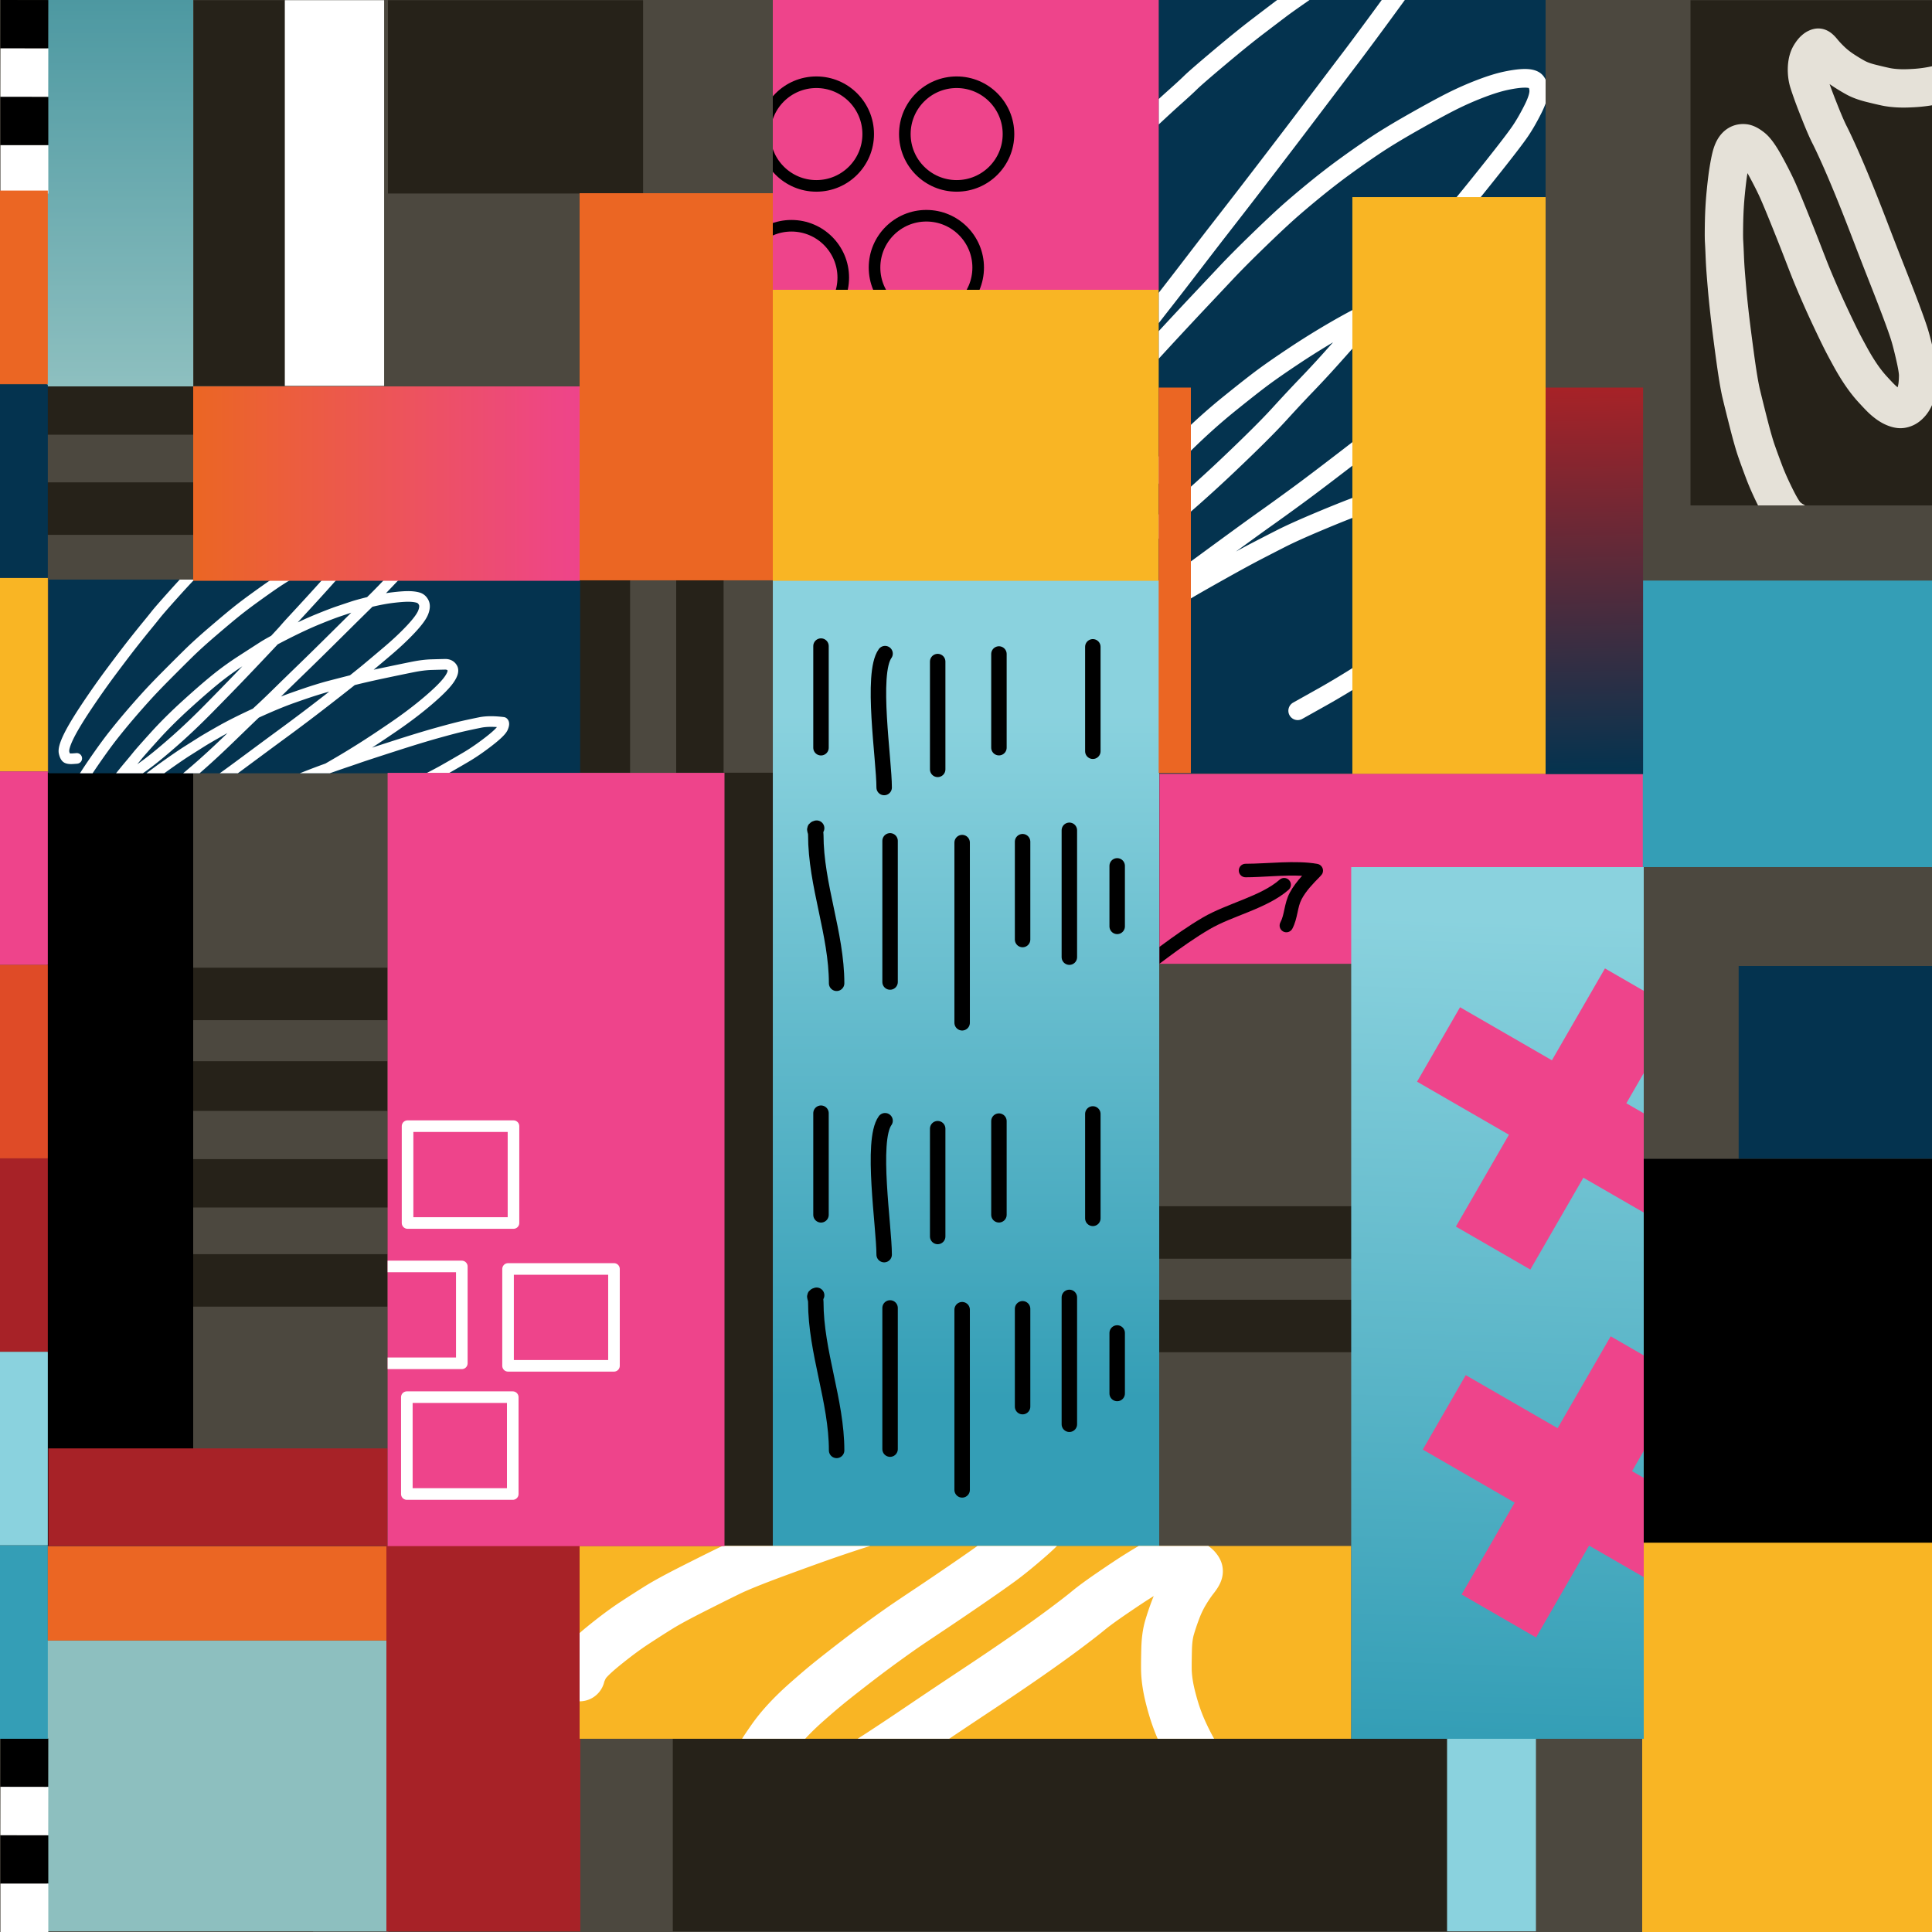
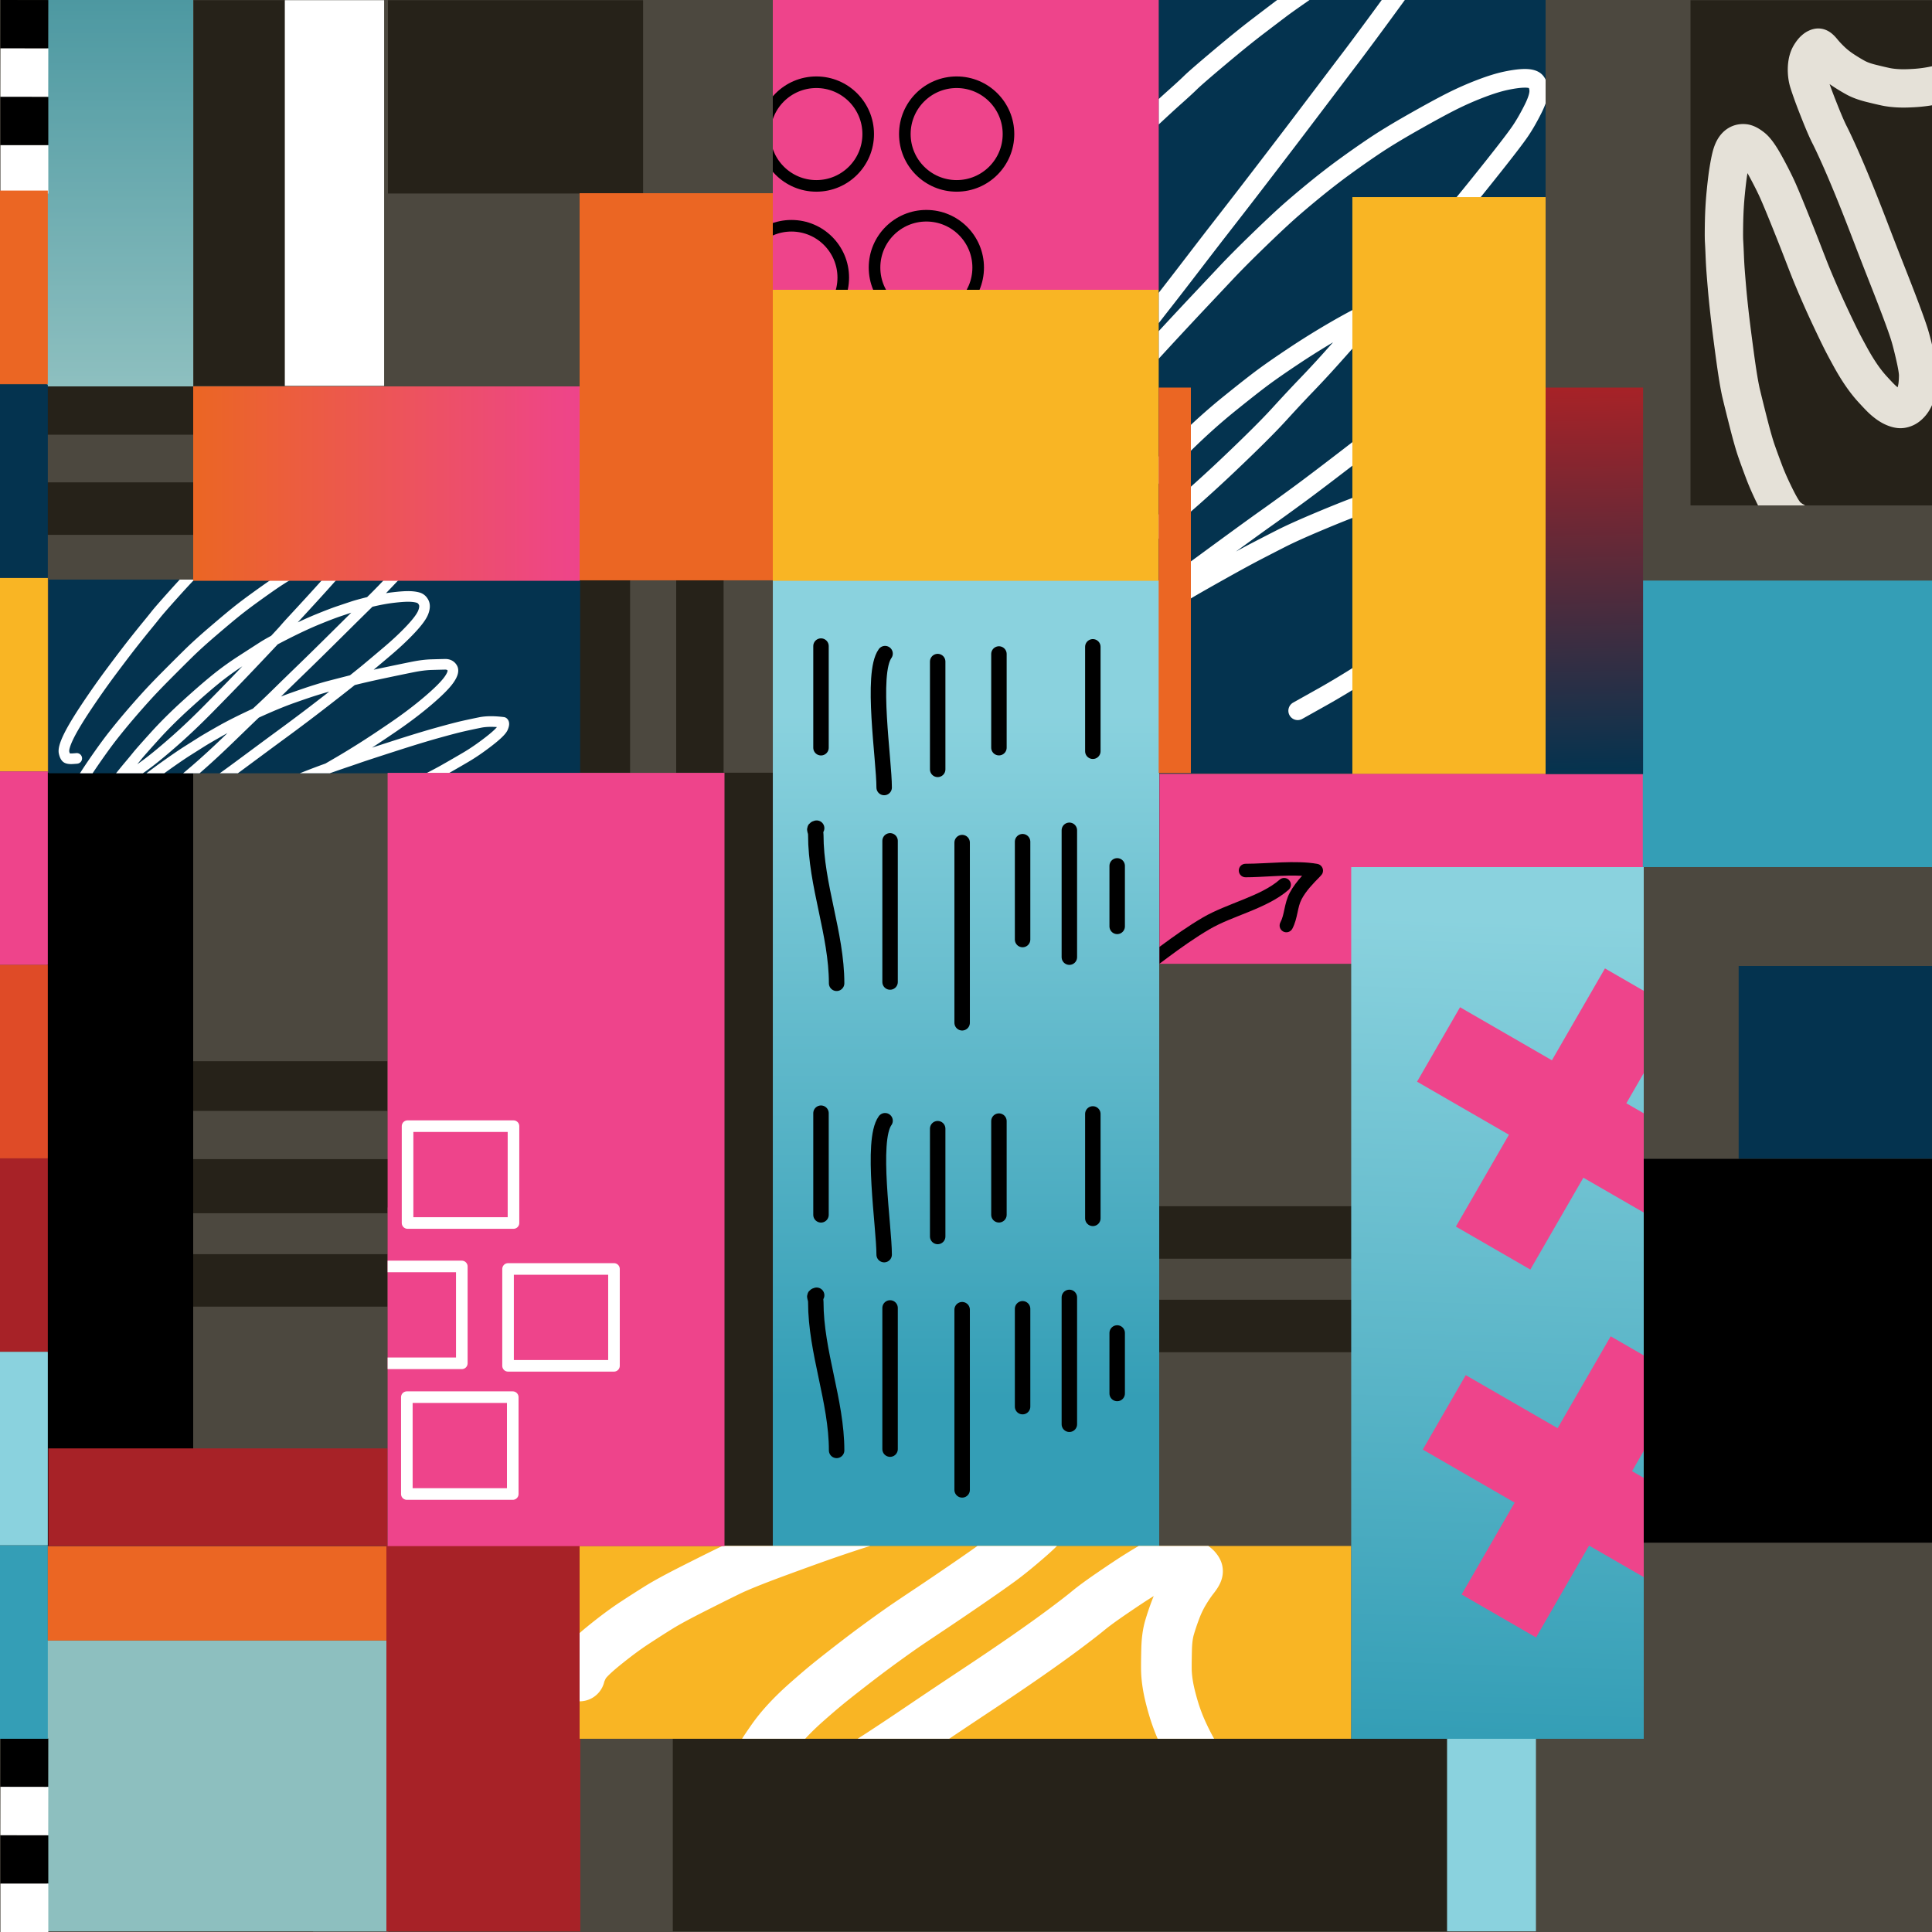
<svg xmlns="http://www.w3.org/2000/svg" viewBox="0 0 4000 4000" xml:space="preserve" style="fill-rule:evenodd;clip-rule:evenodd;stroke-linecap:round;stroke-linejoin:round">
  <rect x="0" y="0" width="4000" height="4000" fill="#333333" stroke="none" />
  <path d="M400.733.4h190.326v798.428H400.733zm402.474 0h528.242v400.296H803.207zM3500 .4h504.121v1046.02H3500z" />
  <clipPath id="a">
    <path d="M3500 .4h504.121v1046.02H3500z" />
  </clipPath>
  <g clip-path="url(#a)">
    <path d="M3714.88 1079.2c-2.97-1.27-7.52-4.41-13.64-9.42-6.13-5.01-14.29-17.74-24.5-38.2-10.2-20.46-18.26-38.517-24.18-54.185-5.92-15.666-11.11-29.892-15.6-42.678-4.48-12.784-10-31.999-16.54-57.643-6.54-25.643-11.69-46.385-15.45-62.226-3.77-15.84-8.2-42.754-13.3-80.741-5.11-37.985-8.76-66.847-10.96-86.584-2.2-19.735-3.92-36.849-5.16-51.341-1.23-14.491-2.2-26.291-2.89-35.4-.69-9.109-1.28-19.795-1.78-32.058-.49-12.263-.95-21.873-1.37-28.83-.43-6.955-.44-20.555-.03-40.8.4-20.246 1.55-40.05 3.45-59.414 1.89-19.364 3.78-34.874 5.67-46.531 1.89-11.657 3.69-20.93 5.4-27.82 1.7-6.89 3.77-12.465 6.21-16.723 2.44-4.259 5.37-7.424 8.78-9.494 3.42-2.07 7.39-2.926 11.91-2.57 4.51.357 10.37 3.432 17.58 9.224 7.21 5.792 16.39 18.97 27.55 39.537 11.15 20.566 19.74 37.728 25.77 51.485 6.02 13.757 14.1 33.239 24.23 58.446 10.13 25.205 18.78 47.082 25.94 65.631 7.17 18.547 12.53 32.284 16.09 41.209 3.56 8.926 8.28 20.245 14.18 33.956 5.9 13.712 11.46 26.307 16.69 37.783 5.23 11.476 11.42 24.726 18.58 39.75 7.15 15.024 12.87 26.693 17.14 35.007 4.27 8.314 9.98 18.953 17.12 31.917 7.14 12.967 14.44 24.887 21.88 35.761 7.45 10.874 15.07 20.593 22.88 29.156 7.8 8.564 13.84 14.942 18.11 19.133 4.27 4.19 8.68 7.935 13.23 11.234 4.55 3.298 9.02 5.877 13.39 7.738 4.38 1.859 8.32 2.952 11.82 3.279 3.5.327 7.33-.462 11.51-2.368 4.17-1.906 8.25-5.297 12.22-10.174 3.97-4.877 6.99-10.682 9.04-17.416 2.05-6.733 3.44-12.937 4.16-18.612.71-5.675 1.13-12.422 1.26-20.242.13-7.82-2.05-21.494-6.52-41.021-4.47-19.529-8.33-34.483-11.57-44.863-3.25-10.378-8.67-25.742-16.27-46.091-7.59-20.349-17.03-44.796-28.29-73.342-11.27-28.546-23.54-60.107-36.8-94.682-13.26-34.576-25.08-64.491-35.44-89.747-10.36-25.255-19.76-47.258-28.17-66.009-8.42-18.752-15.11-33.003-20.09-42.751-4.98-9.747-11.22-24.013-18.74-42.8-7.51-18.785-13.03-33.11-16.56-42.974-3.53-9.863-6.25-17.863-8.16-23.999-1.9-6.137-3.06-12.831-3.46-20.08-.4-7.25 0-13.988 1.19-20.214 1.18-6.227 3.19-11.606 6.01-16.139 2.82-4.533 5.49-7.908 7.99-10.126 2.51-2.218 4.29-3.385 5.34-3.5 1.05-.115 1.33-.216.82-.303-.51-.087.03-.319 1.61-.696 1.59-.379 4.86 2.46 9.81 8.517 4.96 6.057 11 12.46 18.12 19.211 7.13 6.75 15.12 13.038 23.98 18.864 8.86 5.826 17.45 11.025 25.78 15.598 8.33 4.571 18.96 8.459 31.88 11.664 12.92 3.205 23.08 5.591 30.48 7.156 7.4 1.566 15.94 2.605 25.61 3.118 9.67.514 21.5.301 35.49-.639 14-.939 27.9-2.895 41.71-5.868 13.82-2.971 26.34-6.33 37.56-10.076a130.197 130.197 0 0 0 31.58-15.515c9.81-6.601 18.48-13.269 26-20.003 7.52-6.735 15.08-14.21 22.68-22.425 7.59-8.215 16.88-21.562 27.85-40.04 10.98-18.478 19.18-33.854 24.61-46.128 5.42-12.275 8.72-19.499 9.88-21.673" style="fill:none;fill-rule:nonzero;stroke:#fff;stroke-width:79.35px" />
  </g>
-   <path d="M1498.17 1599.8h102.342V3200H1498.17zM1200 1200h104.537v399.795H1200zm-397.777 912.12v-108.67H394.235v108.67h407.988Z" />
+   <path d="M1498.17 1599.8h102.342V3200H1498.17zM1200 1200h104.537v399.795H1200m-397.777 912.12v-108.67H394.235v108.67h407.988Z" />
  <path d="M400 800V0H97.258v800H400Z" style="fill:url(#b)" />
  <path d="M807.988 2500v-100.14H400V2500h407.988ZM400 900V800H97.258v100H400Zm2404.95 1706.03v-108.67h-407.99v108.67h407.99ZM1400 1200h98.17v399.795H1400zM802.223 2300v-102.92H400V2300h402.223Zm0 405.26V2596.6H400v108.66h402.223ZM400 1107.33V998.663H97.258v108.667H400Zm2404.95 1692.33v-108.67h-407.99v108.67h407.99Zm-1412.04 799.82H3000v399.171H1392.91z" />
  <path style="fill:#8ad2de" d="M648.335 3599.48H803.95v399.171H648.335z" />
  <path style="fill:#8ad2de" d="M97.258 3396.53H803.95v602.122H97.258z" />
  <path style="fill:#998a66;fill-opacity:.25" d="M0 0h4000v4000H0z" />
  <path style="fill:#8ad2de" d="M2995.99 3600h184.015v398.652H2995.99z" />
  <path d="M97.258 1599.72H400V3200H97.258z" />
  <path style="fill:#04334f" d="M2398.9-2.309h801.103v1603.62H2398.9z" />
  <clipPath id="c">
    <path d="M2398.9-2.309h801.103v1603.62H2398.9z" />
  </clipPath>
  <g clip-path="url(#c)">
    <path d="M1963.67 694.906c3.68-.88 13.68-13.815 30-38.808 16.33-24.992 39.79-54.645 70.39-88.959 30.6-34.313 68.04-73.826 112.33-118.536 44.29-44.71 83.87-84.062 118.76-118.055 34.89-33.99 63.17-61.149 84.84-81.477 21.67-20.33 39.44-36.678 53.32-49.042 13.88-12.362 24.58-22.216 32.09-29.56 7.51-7.344 27.2-24.425 59.08-51.241 31.88-26.818 58.15-48.111 78.83-63.879s36.46-27.77 47.35-36.005c10.88-8.236 30.82-22.325 59.83-42.269 29.01-19.944 57.9-38.082 86.67-54.413 28.76-16.333 50.7-28.587 65.79-36.762 15.1-8.175 26.55-14.269 34.35-18.282 7.81-4.01 17.26-8.377 28.34-13.099 11.08-4.725 23.33-6.522 36.76-5.392 5.29 10.427-.01 29.498-15.92 57.215-15.91 27.718-32.41 53.303-49.48 76.752-17.08 23.45-30.56 41.896-40.45 55.338-9.9 13.441-17.64 23.946-23.25 31.514-5.6 7.57-12.33 16.62-20.19 27.152-7.86 10.531-14.2 18.955-19.02 25.271-4.83 6.316-20.44 26.909-46.83 61.779a81093.715 81093.715 0 0 1-62.9 83.013c-15.54 20.472-36.76 48.253-63.65 83.344-26.89 35.091-47.41 61.741-61.56 79.949-14.14 18.206-26.9 34.631-38.27 49.276-11.38 14.642-28.85 37.344-52.42 68.105-23.57 30.762-43.24 56.211-59.02 76.348a8316.647 8316.647 0 0 0-49.06 63.265c-16.93 22.043-35.46 45.258-55.6 69.645-20.13 24.385-42.38 51.902-66.73 82.552-24.36 30.647-43.71 55.084-58.06 73.308-14.34 18.225-26.77 37.398-37.26 57.519 1.9 4.441 10.13 1.17 24.68-9.813 14.55-10.983 34.04-29.889 58.48-56.719 24.44-26.83 58.41-64.139 101.93-111.927 43.51-47.788 76.67-83.954 99.45-108.497 22.79-24.541 42.49-45.613 59.09-63.217 16.6-17.601 33.63-35.69 51.09-54.266s39.02-40.314 64.69-65.216c25.67-24.901 46.08-44.175 61.25-57.822 15.16-13.644 33.56-29.333 55.17-47.067 21.62-17.736 42.63-34.074 63.04-49.014a1939.912 1939.912 0 0 1 62.75-44.045c21.43-14.426 48.9-31.129 82.39-50.11 33.49-18.978 59.86-33.307 79.1-42.987 19.24-9.678 39.08-18.426 59.5-26.245 20.43-7.821 38.14-13.294 53.13-16.419 15-3.124 27.36-4.77 37.09-4.937 9.74-.17 16.89 1.235 21.45 4.215 4.57 2.98 7.45 9.118 8.65 18.414 1.21 9.294-2.71 22.942-11.75 40.943-9.03 18.002-17.93 33.429-26.69 46.282-8.76 12.853-27.44 37.284-56.04 73.291-28.6 36.008-50.85 63.541-66.75 82.601a4566.042 4566.042 0 0 0-44.75 54.43c-13.93 17.227-41.24 49.659-81.92 97.295-40.68 47.64-71.87 83.748-93.57 108.326-21.7 24.578-39.74 44.854-54.14 60.827-14.39 15.975-29.66 32.359-45.81 49.153-16.16 16.797-35.04 37.033-56.64 60.708-21.6 23.675-56.3 58.203-104.09 103.584-47.79 45.38-97.85 89.7-150.18 132.98-52.33 43.27-91.67 75.57-118.03 96.89-26.35 21.32-46.31 37.31-59.89 47.97-13.58 10.66-26.81 18.35-39.68 23.08-1.32-4.5 7.94-21.04 27.77-49.63 19.84-28.6 44.43-61.07 73.77-97.43 29.34-36.34 51.79-63.47 67.34-81.38 15.55-17.9 29.17-33.48 40.85-46.741 11.68-13.256 33.23-35.444 64.65-66.564 31.43-31.119 62.98-59.485 94.67-85.096 31.7-25.608 55.57-44.328 71.62-56.16 16.05-11.83 37.31-26.543 63.78-44.14 26.48-17.594 54.2-34.812 83.17-51.655 28.97-16.843 59.58-33.094 91.83-48.753 32.26-15.658 59.68-28.33 82.25-38.015 22.58-9.684 49.19-19.832 79.83-30.443 30.64-10.61 54.81-18.186 72.51-22.727 17.7-4.543 31.1-7.625 40.19-9.244 9.1-1.619 16.77-2.681 23-3.186 6.24-.502 11.8-.836 16.71-1.001 4.91-.165 10.44.178 16.6 1.029 6.16.854 10.5 5.956 13.01 15.305 2.51 9.352-1.53 23.406-12.12 42.161-10.6 18.757-30.31 43.125-59.15 73.102-28.85 29.98-75.7 72.076-140.56 126.287-64.86 54.211-124.69 102.466-179.47 144.764-54.79 42.298-95.27 73.027-121.45 92.187-26.19 19.16-46.95 34.17-62.3 45.03-15.35 10.87-35.04 25.06-59.07 42.57-24.02 17.52-42.55 31.05-55.57 40.61-13.02 9.56-23.35 17.14-30.99 22.75-7.64 5.6-16.4 12.02-26.26 19.25-9.87 7.23-32.05 23.34-66.55 48.32-34.5 24.99-62.93 45.25-85.29 60.8-22.37 15.55-59.6 45.24-111.7 89.08 4.02 1.31 32.2-15.85 84.54-51.48 52.35-35.62 93.09-62.98 122.23-82.06 29.14-19.08 50.7-32.76 64.68-41.02 13.98-8.25 36.5-21.08 67.56-38.46 31.06-17.39 55.06-30.47 71.99-39.26 16.93-8.79 34.38-17.76 52.34-26.91 17.96-9.16 44.16-20.98 78.6-35.46 34.43-14.48 62.5-25.67 84.19-33.56 21.7-7.89 52.19-18.09 91.48-30.62 39.29-12.52 75.77-22.902 109.42-31.144 33.66-8.245 60.1-14.033 79.33-17.364 19.22-3.332 35.04-4.84 47.45-4.526 12.42.311 21.99.586 28.7.823 6.72.238 11.9 2.359 15.54 6.365 3.65 4.006 6.55 7.689 8.71 11.048 2.15 3.357 3.35 11.268 3.58 23.738.24 12.46-5.57 29.57-17.41 51.34-11.84 21.77-24.76 41.41-38.76 58.92-13.99 17.5-27.26 32.59-39.79 45.26-12.52 12.68-23.1 24.23-31.72 34.67-8.62 10.44-30.18 30.04-64.67 58.81-34.5 28.77-61.09 50.54-79.76 65.33s-36.06 27.68-52.17 38.67c-16.1 10.99-32.64 21.92-49.62 32.79-16.98 10.87-32.71 20.65-47.21 29.34-14.5 8.69-26.5 15.71-36.02 21.08-9.51 5.35-27.94 15.69-55.27 30.99" style="fill:none;fill-rule:nonzero;stroke:#fff;stroke-width:38.65px" />
  </g>
  <path style="fill:#fff" d="M589.67.4h205.606v798.428H589.67z" />
  <path d="m100 .148-.147 100.137-98.988-.148L1.012 0 100 .148Zm0 200.274v100.137H1.012V200.422H100Z" />
  <path d="m100 100.285-.147 100.138-98.989-.149.147-100.137 98.989.148Zm0 200.274v100.138H1.011V300.559H100Z" style="fill:#fff" />
  <path d="m100 3599.45-.147 100.14-98.988-.15.147-100.14 98.988.15Zm0 200.27v100.14H1.012v-100.14H100Z" />
  <path d="m100 3699.59-.147 100.14-98.989-.15.147-100.14 98.989.15Zm0 200.27V4000H1.011v-100.14H100Z" style="fill:#fff" />
  <path style="fill:#eb6623" d="M0 394.55h98.99v400.549H0z" />
  <path style="fill:#04334f" d="M0 796.1h98.99v400.549H0z" />
  <path style="fill:#f9b524" d="M0 1196.65h98.99v400.549H0z" />
  <path style="fill:#ee448b" d="M0 1597.2h98.99v400.549H0z" />
  <path style="fill:#df4b27" d="M0 1997.75h98.99v400.549H0z" />
  <path style="fill:#a72227" d="M0 2398.3h98.99v400.549H0z" />
  <path style="fill:#8ad2de" d="M0 2798.84h98.99v400.549H0z" />
  <path style="fill:#349eb6" d="M0 3199.39h98.99v400.549H0z" />
  <path style="fill:#a72227" d="M800 3199.39h401.499v799.546H800z" />
  <path style="fill:url(#d)" d="M1600.07 1201.5h799.935v1999.89H1600.07z" />
  <path d="M1699.79 2304.75v210.45m132.65-194.85c-29.79 41.37-1.88 219.39-1.88 277.21m110.81-260.74v223.17m126.82-238.86v193.97m-377.42 166.59c-7.32 2.04-1.76 3.26-1.76 14.04 0 103.66 43.12 204.77 43.12 307.17m110.68-294.92v292.26m149.21-288.66v373.08m125.13-374.93v202.57m145.45-606.02v216.21m-48.61 163.65v262.64m99.02-188.99h0m0 0v125.28m-613.22-1547.43v210.46m132.65-194.85c-29.79 41.37-1.88 219.39-1.88 277.21m110.81-260.75v223.18m126.82-238.86v193.96m-377.42 166.6c-7.32 2.04-1.76 3.26-1.76 14.03 0 103.66 43.12 204.77 43.12 307.18m110.68-294.92v292.26m149.21-288.66v373.07m125.13-374.93v202.58m145.45-606.03v216.21m-48.61 163.66v262.63m99.02-188.98h0m0 0v125.27" style="fill:none;stroke:#000;stroke-width:32px;stroke-miterlimit:1.5" />
  <path style="fill:#f9b524" d="M2799.94 408.067h400.058v1194.57H2799.94z" />
  <path style="fill:#04334f" d="M100.383 1200h1100.77v400.947H100.383z" />
  <clipPath id="e">
    <path d="M100.383 1200h1100.77v400.947H100.383z" />
  </clipPath>
  <g clip-path="url(#e)">
    <path d="M158.909 1570.18c-.162.08-2.95.3-8.365.66-5.414.35-9.384-.1-11.907-1.36-2.524-1.26-4.511-4.97-5.961-11.14-1.448-6.16 1.456-16.85 8.711-32.05 7.256-15.2 19.599-35.9 37.03-62.12a1707.123 1707.123 0 0 1 54.622-77.39c18.983-25.37 33.931-44.94 44.844-58.71 10.911-13.77 19.765-24.78 26.56-33.04a1421.35 1421.35 0 0 0 18.095-22.39c5.267-6.68 17.897-21.15 37.89-43.44 19.994-22.29 36.244-39.57 48.752-51.86 12.509-12.29 23.333-22.85 32.474-31.67 9.141-8.83 22.586-20.13 40.335-33.92 17.75-13.79 31.735-24.18 41.953-31.17 10.219-6.99 24.912-16.19 44.078-27.6 19.167-11.42 41.989-23.04 68.465-34.87 26.475-11.84 48.663-20.974 66.563-27.414 17.9-6.44 31.795-11.014 41.684-13.72 9.888-2.704 19.475-4.744 28.764-6.12 9.288-1.376 16.983-1.766 23.085-1.169s11.386 1.847 15.852 3.752c4.467 1.905 7.68 6.101 9.639 12.588 1.959 6.488 1.704 15.403-.766 26.733-2.471 11.34-8.007 23.78-16.609 37.32-8.604 13.54-18.837 27.86-30.699 42.97-11.861 15.1-23.545 29.33-35.051 42.71-11.504 13.37-22.15 25.55-31.938 36.52-9.787 10.98-19.565 21.94-29.331 32.88-9.766 10.95-21.954 24.4-36.565 40.35-14.611 15.94-25.825 28.12-33.643 36.54-7.817 8.41-13.825 15.08-18.024 20.01-4.2 4.93-17.488 19.25-39.864 42.97-22.377 23.72-41.318 43.64-56.824 59.77-15.506 16.13-35.47 36.6-59.892 61.41-24.421 24.81-47.724 47.01-69.909 66.6-22.184 19.58-40.87 35.11-56.06 46.57-15.189 11.46-31.32 22.5-48.395 33.12-17.074 10.62-31.789 18.7-44.147 24.23-12.355 5.53-22.302 9.49-29.84 11.88-7.537 2.4-15.753 2.85-24.648 1.36-3.427-3.97-2.482-11.32 2.836-22.04 5.316-10.72 15.82-27.47 31.512-50.25 15.691-22.78 28.98-41.08 39.868-54.89a1373.681 1373.681 0 0 1 33.413-40.73 1808.712 1808.712 0 0 1 34.365-39.11c11.52-12.72 25.828-27.68 42.926-44.88 17.097-17.2 32.307-32.35 45.632-45.46 13.322-13.1 30.409-28.57 51.26-46.4s36.592-31.02 47.222-39.57c10.63-8.55 23.527-18.32 38.693-29.3 15.167-10.98 28.081-20.13 38.744-27.45 10.664-7.32 22.813-15.01 36.447-23.07 13.635-8.05 24.329-14.38 32.084-18.97 7.755-4.6 21.64-12.04 41.655-22.31a608.174 608.174 0 0 1 61.736-27.45c21.142-8.03 37.954-13.85 50.436-17.47 12.483-3.63 23.921-6.26 34.315-7.92a174.646 174.646 0 0 1 31.281-2.14c10.461.22 16.531 2.95 18.212 8.21 1.682 5.25 1.905 11.02.668 17.3-1.236 6.29-5.209 14.66-11.92 25.12-6.71 10.45-20.622 26.97-41.736 49.53-21.114 22.56-38.138 40.13-51.071 52.71-12.933 12.58-35.174 34.52-66.722 65.82-31.55 31.31-57.124 56.44-76.723 75.4-19.597 18.96-36.17 35.1-49.72 48.42-13.548 13.32-24.844 24.17-33.889 32.55-9.045 8.37-16.03 14.92-20.957 19.63-4.926 4.71-20.133 19.4-45.619 44.06-25.487 24.65-48.593 45.91-69.319 63.77-20.724 17.86-36.977 31.11-48.758 39.76-11.78 8.64-24.804 17.88-39.073 27.71-14.269 9.84-30.75 19.96-49.443 30.37-18.693 10.41-34.59 18.35-47.691 23.81-13.102 5.46-26.77 9.12-41.004 10.95-5.136-4.39-2.188-15.43 8.845-33.09 11.031-17.67 20.353-31.8 27.966-42.4 7.612-10.59 16.531-22.3 26.758-35.13 10.226-12.82 18.524-23.01 24.893-30.56 6.369-7.54 11.784-14.1 16.244-19.66 4.461-5.56 16.321-19 35.582-40.32 19.259-21.32 40.878-42.88 64.856-64.67 23.979-21.79 44.335-39.49 61.069-53.1 16.736-13.61 34.749-26.65 54.04-39.12 19.293-12.46 33.989-21.94 44.088-28.43 10.101-6.49 26.967-15.7 50.599-27.64 23.631-11.93 44.708-21.69 63.231-29.27 18.524-7.58 33.03-13.15 43.516-16.69 10.486-3.54 19.977-6.72 28.473-9.54 8.495-2.83 21.173-6.27 38.032-10.35 16.859-4.07 32.403-6.94 46.63-8.61 14.227-1.66 25.112-2.41 32.655-2.25 7.544.17 13.811 1 18.803 2.49 4.991 1.5 8.793 4.86 11.407 10.09 2.613 5.22 2.253 12.09-1.081 20.58-3.333 8.49-11.892 20.07-25.675 34.73-13.783 14.67-29.803 29.74-48.059 45.22-18.256 15.48-32.974 27.87-44.152 37.15-11.181 9.29-30.598 24.75-58.252 46.4-27.653 21.64-50.192 39.04-67.618 52.17-17.425 13.15-32.057 24.05-43.895 32.71-11.837 8.66-25.65 18.83-41.44 30.5-15.789 11.68-34.695 25.68-56.717 41.99a2099.552 2099.552 0 0 1-67.449 47.94c-22.945 15.65-42.449 28.77-58.514 39.35-16.065 10.59-39.805 24.57-71.22 41.95-31.415 17.38-55.542 30.28-72.382 38.69-16.838 8.41-30.29 14.95-40.354 19.61a703.22 703.22 0 0 1-29.605 12.94c-9.672 3.96-20.193 6.23-31.562 6.82-.872-4.64 3.53-12.12 13.206-22.45a3273.272 3273.272 0 0 1 29.778-31.36c10.175-10.58 23.845-23.96 41.007-40.13 17.163-16.17 31.041-28.88 41.634-38.14 10.593-9.25 24.037-20.72 40.331-34.42 16.293-13.7 34.725-27.88 55.295-42.55 20.569-14.66 36.661-25.66 48.276-33 11.614-7.34 21.078-13.31 28.392-17.93 7.314-4.61 20.728-12.44 40.244-23.48 19.515-11.04 43.889-23.25 73.12-36.63 29.232-13.38 54.109-23.7 74.632-30.96 20.522-7.26 36.34-12.62 47.452-16.09 11.11-3.46 19.928-6.06 26.453-7.8 6.524-1.73 20.856-5.43 42.997-11.1 22.139-5.67 46.145-11.24 72.018-16.69 25.874-5.46 46.024-9.63 60.452-12.52 14.426-2.9 27.388-4.51 38.887-4.84 11.497-.34 20.748-.59 27.753-.74 7.004-.16 12.07 2.38 15.199 7.6 3.129 5.23.985 13.19-6.432 23.88-7.415 10.69-21.772 25.14-43.071 43.33-21.299 18.19-44.971 36.2-71.017 54.02-26.046 17.83-47.92 32.32-65.623 43.49-17.701 11.17-33.298 20.71-46.792 28.61-13.495 7.9-23.941 13.98-31.337 18.23-7.397 4.26-17.683 10.3-30.857 18.14s-38.754 21.88-76.741 42.14c-37.987 20.25-69.359 36.47-94.115 48.65a5797.97 5797.97 0 0 1-73.768 35.69 4435.151 4435.151 0 0 1-72.659 33.75 7572.08 7572.08 0 0 1-68.433 30.64c1.35.58 13.011-5.72 34.98-18.9 21.97-13.18 40.029-24.25 54.178-33.19 14.148-8.94 31.103-19.11 50.866-30.49 19.763-11.39 35.333-20.49 46.709-27.29 11.378-6.81 34.022-18.02 67.933-33.61 33.912-15.59 60.009-27.03 78.292-34.31 18.282-7.28 31.796-12.67 40.54-16.18a1292.65 1292.65 0 0 1 28.089-10.88c9.984-3.75 20.649-7.61 31.994-11.58 11.348-3.97 20.771-7.21 28.272-9.72 7.5-2.51 15.923-5.4 25.268-8.67 9.343-3.27 32.941-11 70.794-23.21 37.85-12.22 68.768-21.66 92.752-28.33 23.984-6.67 41.374-11.23 52.17-13.66 10.795-2.44 22.621-4.97 35.479-7.59 12.854-2.62 28.884-2.73 48.084-.34 1.88 1.58 1.58 5.28-.88 11.1-2.47 5.83-12.08 15.24-28.85 28.23-16.772 12.99-32.535 23.84-47.291 32.54a3138.322 3138.322 0 0 1-45.433 26.24c-15.531 8.8-37.722 20.2-66.575 34.19-28.852 14-50.879 24.54-66.083 31.62-15.204 7.08-37.76 17.22-67.67 30.42-29.908 13.2-52.851 23.37-68.828 30.49-15.977 7.13-29.879 13.37-41.704 18.71-11.825 5.34-27.877 12.29-48.158 20.85a5167.806 5167.806 0 0 0-63.606 27.37c-22.124 9.68-42.262 20.57-60.414 32.66 3.435 4.93 27.008 1.62 70.717-9.93 43.708-11.55 77.312-21.05 100.814-28.5 23.501-7.45 40.872-12.73 52.114-15.84 11.241-3.12 34.289-10.05 69.145-20.8 34.855-10.75 62.024-19.03 81.506-24.83 19.48-5.81 47.16-14.59 83.039-26.35 35.88-11.76 64.442-21.31 85.688-28.64 21.249-7.34 39.289-14 54.119-19.99-2.66-1.74-19.31 1.9-49.928 10.92-30.622 9.02-60.49 18.6-89.605 28.75-29.117 10.15-57.123 20.45-84.021 30.9-26.899 10.45-48.917 19.19-66.056 26.21" style="fill:none;fill-rule:nonzero;stroke:#fff;stroke-width:22px" />
  </g>
  <path style="fill:#ee448b" d="M2400.58 1602.31h1001.66v393.103H2400.58z" />
  <clipPath id="f">
    <path d="M2400.58 1602.31h1001.66v393.103H2400.58z" />
  </clipPath>
  <g clip-path="url(#f)">
    <path d="M2236.09 2108.18c-.91 4.79-4.31 8.98-9.26 10.65-7.32 2.48-15.27-1.45-17.75-8.77-1.2-3.53-1.38-7.8.67-12.62 1.54-3.61 5.32-8.63 11.42-13.97 23.18-20.33 87.31-55.72 95.22-61.19 58.53-40.48 112.13-86.61 174.29-122.91 24.76-14.46 55.2-25.56 84.79-37.64 27.46-11.21 54.23-23.19 73.98-40.53 5.81-5.09 14.67-4.51 19.76 1.3 5.1 5.8 4.52 14.66-1.29 19.75-21.93 19.24-51.39 32.97-81.87 45.4-28.34 11.57-57.54 22.05-81.25 35.9-61.54 35.94-114.55 81.69-172.49 121.76-6.15 4.25-46.75 26.75-74.9 45.91-8.69 5.91-18.48 14.44-21.32 16.96Z" />
    <path d="M2695.82 1813.23c-38.31-2.03-82.26 3.1-117.03 3.1-7.73 0-14-6.27-14-14s6.27-14 14-14c44.64 0 103.9-7.73 148.48.22 4.63.82 7.19 3.17 8.84 5.25 2.03 2.58 3.1 5.58 3.06 9.02-.03 1.69-.34 3.61-1.23 5.64-.73 1.66-3.7 5.08-5.25 6.64-13.9 13.96-28.75 29.47-37.74 46.47-4.62 8.73-6.48 18.07-8.46 27.28-2.51 11.72-5.16 23.28-10.85 33.96-3.63 6.82-12.12 9.41-18.94 5.78-6.82-3.63-9.4-12.12-5.77-18.94 4.46-8.36 6.22-17.51 8.19-26.68 2.51-11.68 5.22-23.42 11.08-34.49 6.56-12.39 15.72-24.2 25.62-35.25Z" />
  </g>
  <path style="fill:#04334f" d="M3599.68 2000h402.146v399.256H3599.68z" />
  <path style="fill:#f9b524" d="M1600 600h798.897v602.497H1600zm-400 2600.78h1597.53v399.149H1200z" />
  <clipPath id="g">
    <path d="M1200 3200.78h1597.53v399.149H1200z" />
  </clipPath>
  <g clip-path="url(#g)">
    <path d="M1200 3469.96c.79-4.2 3.53-10.97 8.24-20.3 4.71-9.34 18.79-23.53 42.25-42.57 23.47-19.04 44.45-34.62 62.97-46.75 18.51-12.13 35.37-22.92 50.58-32.37 15.21-9.46 38.41-22.08 69.62-37.88 31.21-15.8 56.49-28.4 75.84-37.81 19.36-9.4 52.81-22.84 100.35-40.33 47.54-17.49 83.73-30.48 108.56-38.99 24.83-8.5 46.42-15.63 64.76-21.38 18.34-5.76 33.28-10.39 44.84-13.9 11.55-3.5 25.17-7.33 40.85-11.49 15.67-4.16 27.94-7.51 36.79-10.05 8.86-2.55 26.4-6.46 52.63-11.75 26.24-5.29 52.12-9.49 77.64-12.61 25.53-3.11 46.08-5.12 61.66-6.03 15.58-.91 28.06-1.25 37.44-1.02 9.38.22 17.17 1.29 23.36 3.21 6.19 1.92 11.12 4.79 14.77 8.61 3.65 3.82 5.9 8.69 6.73 14.62.84 5.93-1.45 14.37-6.85 25.33-5.4 10.96-19.77 26.59-43.1 46.89-23.33 20.29-43.01 36.3-59.03 48.02-16.02 11.72-38.83 27.73-68.44 48.04-29.61 20.3-55.35 37.74-77.23 52.31-21.87 14.56-38.05 25.42-48.55 32.57-10.49 7.16-23.74 16.51-39.73 28.05-16 11.55-30.65 22.34-43.96 32.38-13.3 10.04-28.62 21.83-45.95 35.37-17.33 13.55-30.74 24.27-40.24 32.17-9.5 7.9-21.59 18.31-36.26 31.25-14.68 12.93-27.96 25.76-39.86 38.49-11.89 12.73-22.24 25.35-31.05 37.88-8.8 12.53-15.3 22.15-19.48 28.86-4.18 6.71-7.75 13.48-10.7 20.29-2.95 6.82-4.99 13.32-6.14 19.5-1.14 6.19-1.42 11.58-.83 16.19.58 4.6 2.7 9.33 6.35 14.16 3.66 4.84 9.2 9.13 16.64 12.85 7.43 3.73 15.78 5.95 25.06 6.66 9.28.72 17.68.73 25.2.02 7.53-.7 16.36-2.09 26.48-4.17 10.13-2.08 27.15-8.81 51.05-20.18 23.91-11.38 42.1-20.65 54.56-27.82 12.46-7.16 30.72-18.56 54.79-34.21 24.08-15.64 52.91-34.83 86.5-57.56 33.6-22.73 70.79-47.61 111.59-74.64 40.8-27.04 76.01-50.87 105.61-71.49 29.61-20.62 55.3-39.04 77.08-55.29 21.77-16.24 38.24-28.97 49.39-38.18 11.14-9.22 27.75-21.38 49.83-36.46 22.08-15.09 38.98-26.33 50.69-33.71 11.71-7.38 21.25-13.18 28.62-17.4 7.37-4.23 15.68-7.64 24.92-10.23 9.23-2.6 18.04-4.02 26.41-4.28 8.38-.25 15.89.79 22.55 3.13s11.78 4.81 15.36 7.4c3.58 2.6 5.59 4.56 6.04 5.88.46 1.33.66 1.65.63.97-.03-.68.42-.05 1.36 1.89.95 1.93-1.78 6.97-8.17 15.1-6.39 8.13-12.92 17.76-19.58 28.89-6.67 11.12-12.49 23.24-17.46 36.34-4.97 13.1-9.21 25.69-12.72 37.74-3.51 12.06-5.47 26.89-5.9 44.48-.43 17.59-.59 31.38-.48 41.38.1 10 1.21 21.31 3.32 33.93 2.12 12.62 5.79 27.82 11.02 45.61a384.447 384.447 0 0 0 19.54 52.13c7.8 16.96 15.72 32.15 23.78 45.56 8.05 13.41 17.74 25.5 29.08 36.28 11.33 10.77 22.42 20.04 33.27 27.81 10.85 7.77 22.66 15.37 35.44 22.81 12.78 7.45 32.66 15.6 59.65 24.45 26.99 8.86 49.18 15.03 66.57 18.5 17.4 3.48 27.66 5.65 30.8 6.53" style="fill:none;fill-rule:nonzero;stroke:#fff;stroke-width:104.87px" />
  </g>
-   <path style="fill:#f9b524" d="M3400 3190h600v816.585h-600z" />
  <path style="fill:#a72227" d="M100 2998.75h702.517v202.303H100z" />
  <path style="fill:#eb6623" d="M98.99 3201.58H800v194.956H98.99z" />
  <path style="fill:#ee448b" d="M802.517 1600.13H1500v1600.92H802.517z" />
  <clipPath id="h">
    <path d="M802.517 1600.13H1500v1600.92H802.517z" />
  </clipPath>
  <g clip-path="url(#h)">
    <path style="fill:none;stroke:#fff;stroke-width:24px;stroke-miterlimit:1.5" d="M843.818 2331.56h219.292v200.546H843.818zm-106.986 290.5h219.292v200.546H736.832zm315.048 5.17h219.292v200.546H1051.88zm-209.57 265.45h219.292v200.546H842.31z" />
  </g>
  <path style="fill:#ee448b" d="M1600-4.994h798.897V600H1600z" />
  <clipPath id="i">
    <path d="M1600-4.994h798.897V600H1600z" />
  </clipPath>
  <g clip-path="url(#i)">
    <circle cx="1690.22" cy="277.567" r="107.296" style="fill:none;stroke:#000;stroke-width:24px;stroke-miterlimit:1.5" />
    <circle cx="1980.67" cy="277.567" r="107.296" style="fill:none;stroke:#000;stroke-width:24px;stroke-miterlimit:1.5" />
    <circle cx="1638.59" cy="574.699" r="107.296" style="fill:none;stroke:#000;stroke-width:24px;stroke-miterlimit:1.5" />
    <circle cx="1917.92" cy="553.943" r="107.296" style="fill:none;stroke:#000;stroke-width:24px;stroke-miterlimit:1.5" />
  </g>
  <path style="fill:#eb6623" d="M1200 400h400v801.498h-400z" />
  <path style="fill:url(#j)" d="M2797.53 1795.18h605.66V3600h-605.66z" />
  <clipPath id="k">
    <path d="M2797.53 1795.18h605.66V3600h-605.66z" />
  </clipPath>
  <g clip-path="url(#k)">
    <path d="m3213.06 2195.22 109.82-190.21 154.1 88.97-109.82 190.21 190.21 109.82-88.97 154.1-190.21-109.81-109.81 190.2-154.11-88.97 109.82-190.21-190.21-109.81 88.97-154.11 190.21 109.82Zm11.84 761.66 109.82-190.2 154.1 88.97-109.81 190.21 190.2 109.81-88.97 154.11-190.21-109.82-109.81 190.21-154.11-88.98 109.82-190.2-190.21-109.82 88.97-154.1 190.21 109.81Z" style="fill:#ee448b" />
  </g>
  <path d="M3403.19 2399.26h599.717v794.746H3403.19z" />
  <path style="fill:#349eb6" d="M3401.23 1202.02h601.677v593.155H3401.23z" />
  <path style="fill:url(#l)" d="M3200 802.4h201.83v800.196H3200z" />
  <path style="fill:#eb6623" d="M2398.9 802.4h66.66v798.196h-66.66z" />
  <path style="fill:url(#m)" d="M400 800h800v402.497H400z" />
  <defs>
    <linearGradient id="b" x1="0" y1="0" x2="1" y2="0" gradientUnits="userSpaceOnUse" gradientTransform="matrix(0 800 -302.742 0 248.629 0)">
      <stop offset="0" style="stop-color:#349eb6;stop-opacity:1" />
      <stop offset="1" style="stop-color:#8ad2de;stop-opacity:1" />
    </linearGradient>
    <linearGradient id="d" x1="0" y1="0" x2="1" y2="0" gradientUnits="userSpaceOnUse" gradientTransform="rotate(-90 2446.34 446.34) scale(1412.91)">
      <stop offset="0" style="stop-color:#349eb6;stop-opacity:1" />
      <stop offset="1" style="stop-color:#8ad2de;stop-opacity:1" />
    </linearGradient>
    <linearGradient id="j" x1="0" y1="0" x2="1" y2="0" gradientUnits="userSpaceOnUse" gradientTransform="matrix(50.722 -1695.96 5053.85 151.147 3149.28 3600)">
      <stop offset="0" style="stop-color:#349eb6;stop-opacity:1" />
      <stop offset="1" style="stop-color:#8ad2de;stop-opacity:1" />
    </linearGradient>
    <linearGradient id="l" x1="0" y1="0" x2="1" y2="0" gradientUnits="userSpaceOnUse" gradientTransform="matrix(-10.273 -802.595 3182.04 -40.73 3300.92 1602.6)">
      <stop offset="0" style="stop-color:#04334f;stop-opacity:1" />
      <stop offset="1" style="stop-color:#a72227;stop-opacity:1" />
    </linearGradient>
    <linearGradient id="m" x1="0" y1="0" x2="1" y2="0" gradientUnits="userSpaceOnUse" gradientTransform="matrix(800 0 0 402.497 400 1001.25)">
      <stop offset="0" style="stop-color:#eb6623;stop-opacity:1" />
      <stop offset="1" style="stop-color:#ee448b;stop-opacity:1" />
    </linearGradient>
  </defs>
</svg>